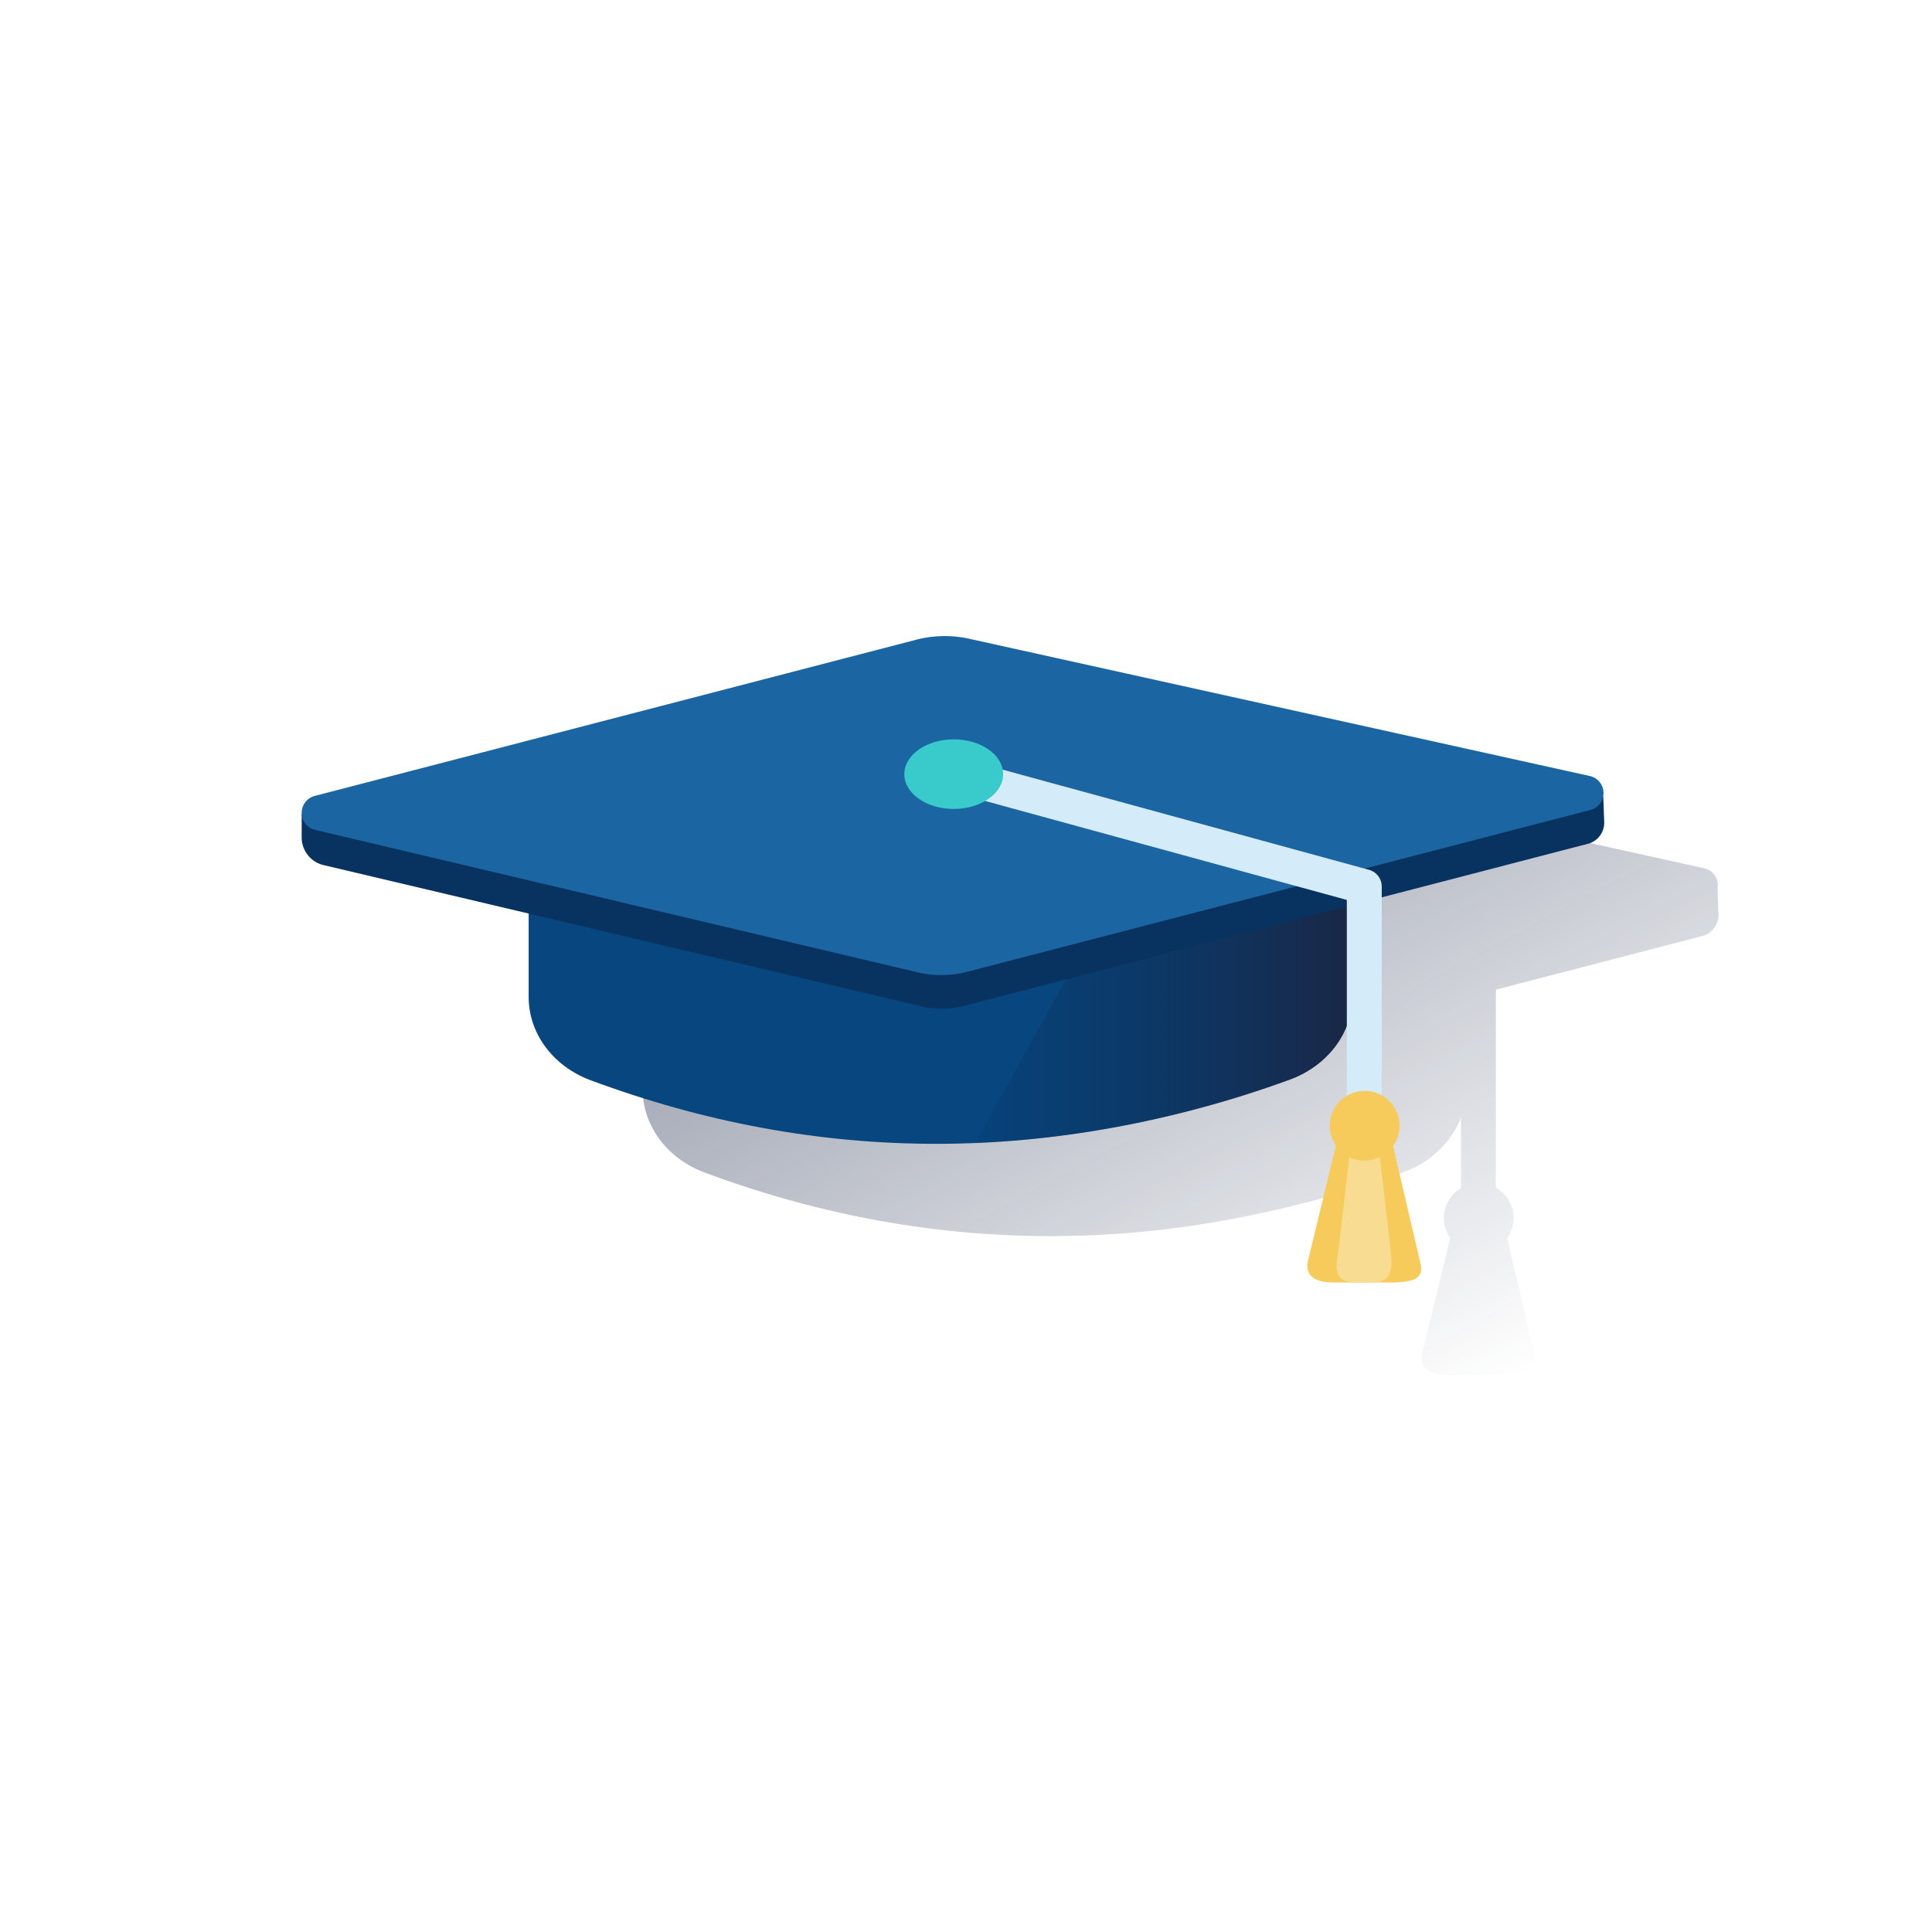
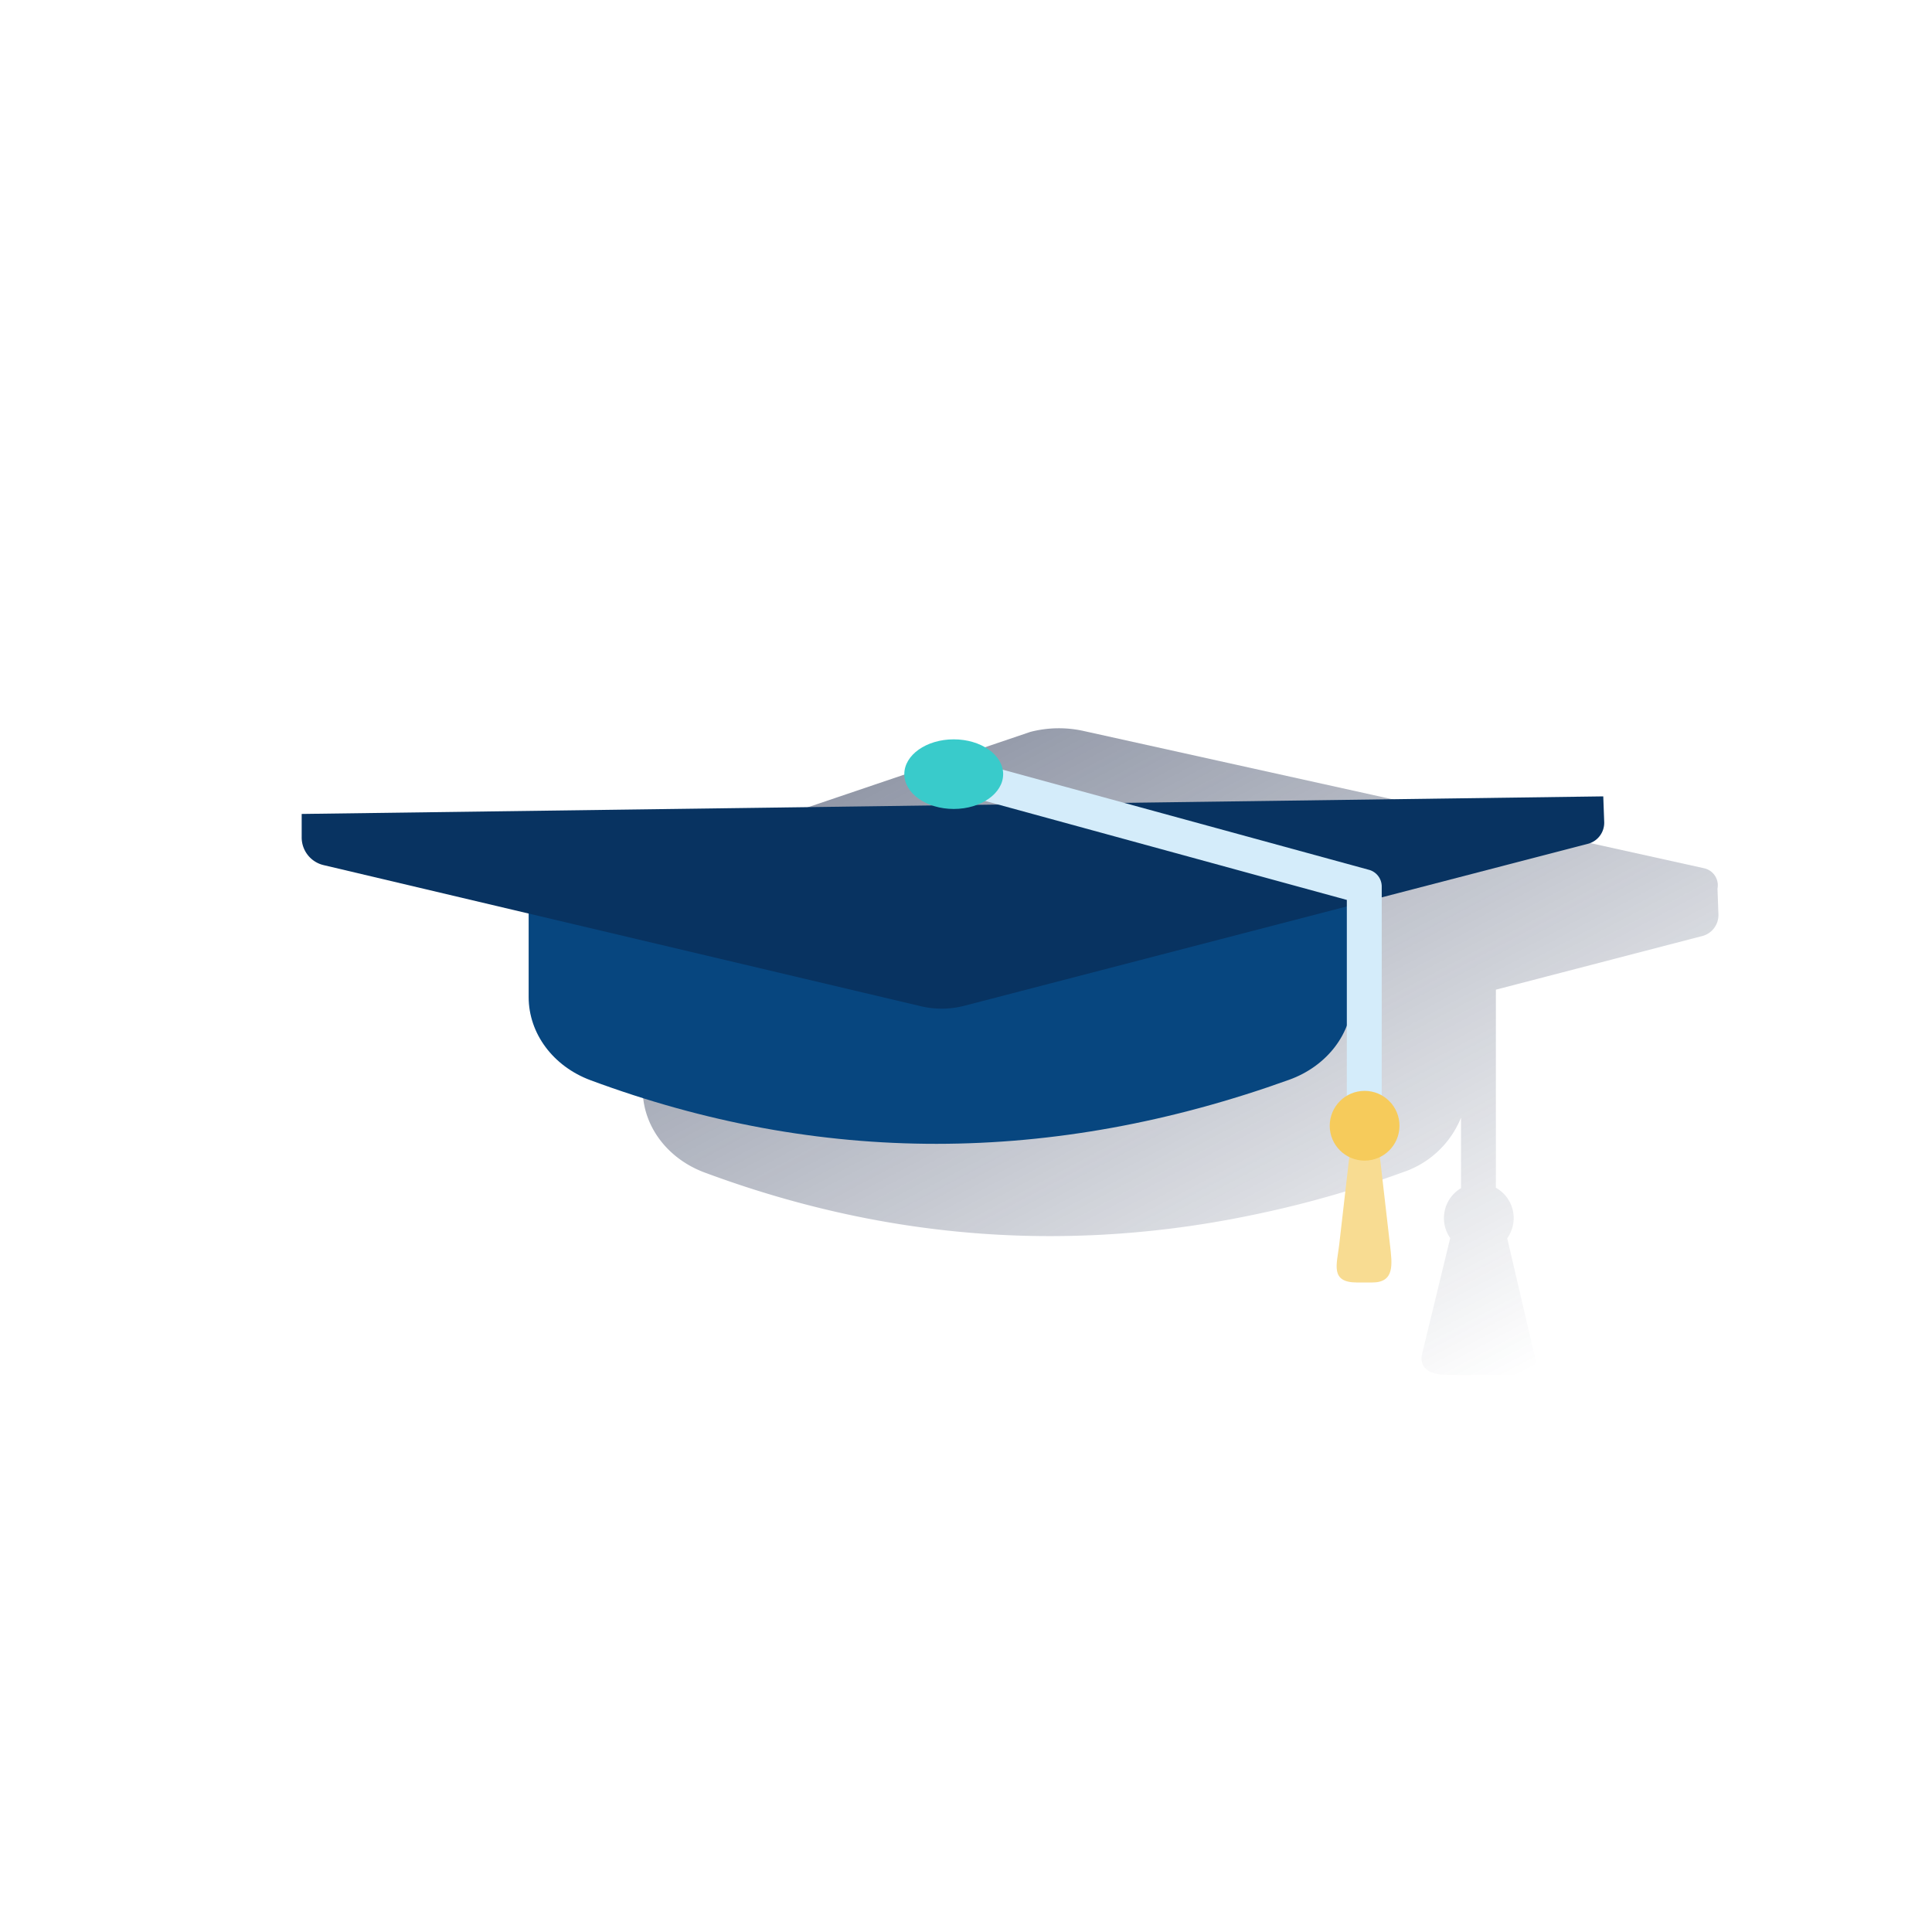
<svg xmlns="http://www.w3.org/2000/svg" id="Capa_1" data-name="Capa 1" viewBox="0 0 600 600">
  <defs>
    <style>.cls-1{fill:none;}.cls-2{fill:url(#Degradado_sin_nombre);}.cls-3{fill:#07467f;}.cls-4{fill:url(#Degradado_sin_nombre_2);}.cls-5{fill:#083361;}.cls-6{fill:#1b65a2;}.cls-7{fill:#d4ecfa;}.cls-8{fill:#f6cb5b;}.cls-9{fill:#f8dc92;}.cls-10{fill:#39cbcb;}</style>
    <linearGradient id="Degradado_sin_nombre" x1="310.38" y1="204.2" x2="438.51" y2="445.19" gradientUnits="userSpaceOnUse">
      <stop offset="0" stop-color="#192647" stop-opacity="0.5" />
      <stop offset="1" stop-color="#192647" stop-opacity="0" />
    </linearGradient>
    <linearGradient id="Degradado_sin_nombre_2" x1="419.95" y1="-546.9" x2="302.89" y2="-546.9" gradientTransform="translate(0 852)" gradientUnits="userSpaceOnUse">
      <stop offset="0" stop-color="#1a2746" />
      <stop offset="1" stop-color="#083361" stop-opacity="0.2" />
    </linearGradient>
  </defs>
  <title>training_activity</title>
  <rect class="cls-1" x="458.08" y="-537.43" width="600" height="600" />
  <g id="Cuadrados_Blancos" data-name="Cuadrados Blancos">
-     <rect class="cls-1" width="600" height="600" />
-   </g>
+     </g>
  <path class="cls-2" d="M533.38,276h0a5.43,5.43,0,0,0-4.13-6.35L336.47,227a35.35,35.35,0,0,0-16.49.3L174.71,276.51a5.41,5.41,0,0,0-3.91,4,5.06,5.06,0,0,0-.11,1.59l-.33,3.57.31,3.7a8.83,8.83,0,0,0,6.8,8.61l22.13,14.39v25.95c0,11.33,7.63,21.5,19.21,25.81q59.19,22,119.55,19.5h.25a309.67,309.67,0,0,0,49.59-6.15,326.57,326.57,0,0,0,46.93-13.23l.73-.26a29.53,29.53,0,0,0,17.87-16.89V369a10.79,10.79,0,0,0-3.35,15.48l-8.68,35.76c-1.41,6.06,4.71,6.75,8,6.75H466.9c7.21,0,10.7-1,9.76-5.65l-8.58-36.78a10.79,10.79,0,0,0-3.52-15.69V307.35l64.05-16.64a6.73,6.73,0,0,0,5.06-6.8Z" />
  <path class="cls-3" d="M400.39,335.32q-110.44,39.74-217,.15c-11.59-4.31-19.21-14.49-19.21-25.82V255.23H420v54.21C420,320.84,412.16,331.08,400.39,335.32Z" />
-   <path class="cls-4" d="M420,309.44V255.23H358.21L302.89,355a326.37,326.37,0,0,0,97.49-19.65C412.16,331.08,420,320.84,420,309.44Z" />
  <path class="cls-5" d="M497.91,247.32l.29,7.92a6.76,6.76,0,0,1-5.05,6.81L299.52,312.34a28,28,0,0,1-13.55.15L100.5,268.67a8.83,8.83,0,0,1-6.81-8.61v-7.28" />
-   <path class="cls-6" d="M285.1,302,97.85,257.72a5.43,5.43,0,0,1-.12-10.53l186.78-48.51a35.36,35.36,0,0,1,16.49-.31L493.74,241a5.42,5.42,0,0,1,.18,10.54L300.4,301.79A31.93,31.93,0,0,1,285.1,302Z" />
  <path class="cls-7" d="M423.67,357.52h0a5.41,5.41,0,0,1-5.4-5.41V279.48L290.6,244.55a5.41,5.41,0,1,1,2.86-10.43h0l131.65,36a5.38,5.38,0,0,1,4,5.22v76.75a5.41,5.41,0,0,1-5.37,5.44h-.05Z" />
-   <path class="cls-8" d="M431.1,349.35l10.1,43.29c.94,4.65-2.56,5.65-9.77,5.65H414.2c-3.25,0-9.37-.68-8-6.74l10.23-42.2a7.25,7.25,0,0,1,7.28-5.15h0A7.32,7.32,0,0,1,431.1,349.35Z" />
  <path class="cls-9" d="M427.39,349.35l4.28,37.22c.7,6.07,1.52,11.72-5.52,11.72h-4.73c-8.45,0-6.22-5.65-5.52-11.72l4.28-37.22c.35-3,1.84-5.14,3.58-5.15h0C425.52,344.18,427,346.34,427.39,349.35Z" />
  <circle class="cls-8" cx="423.79" cy="349.61" r="10.83" />
  <ellipse class="cls-10" cx="296.19" cy="240.42" rx="15.35" ry="10.81" />
-   <rect class="cls-1" x="-381.45" y="-537.43" width="600" height="600" />
</svg>